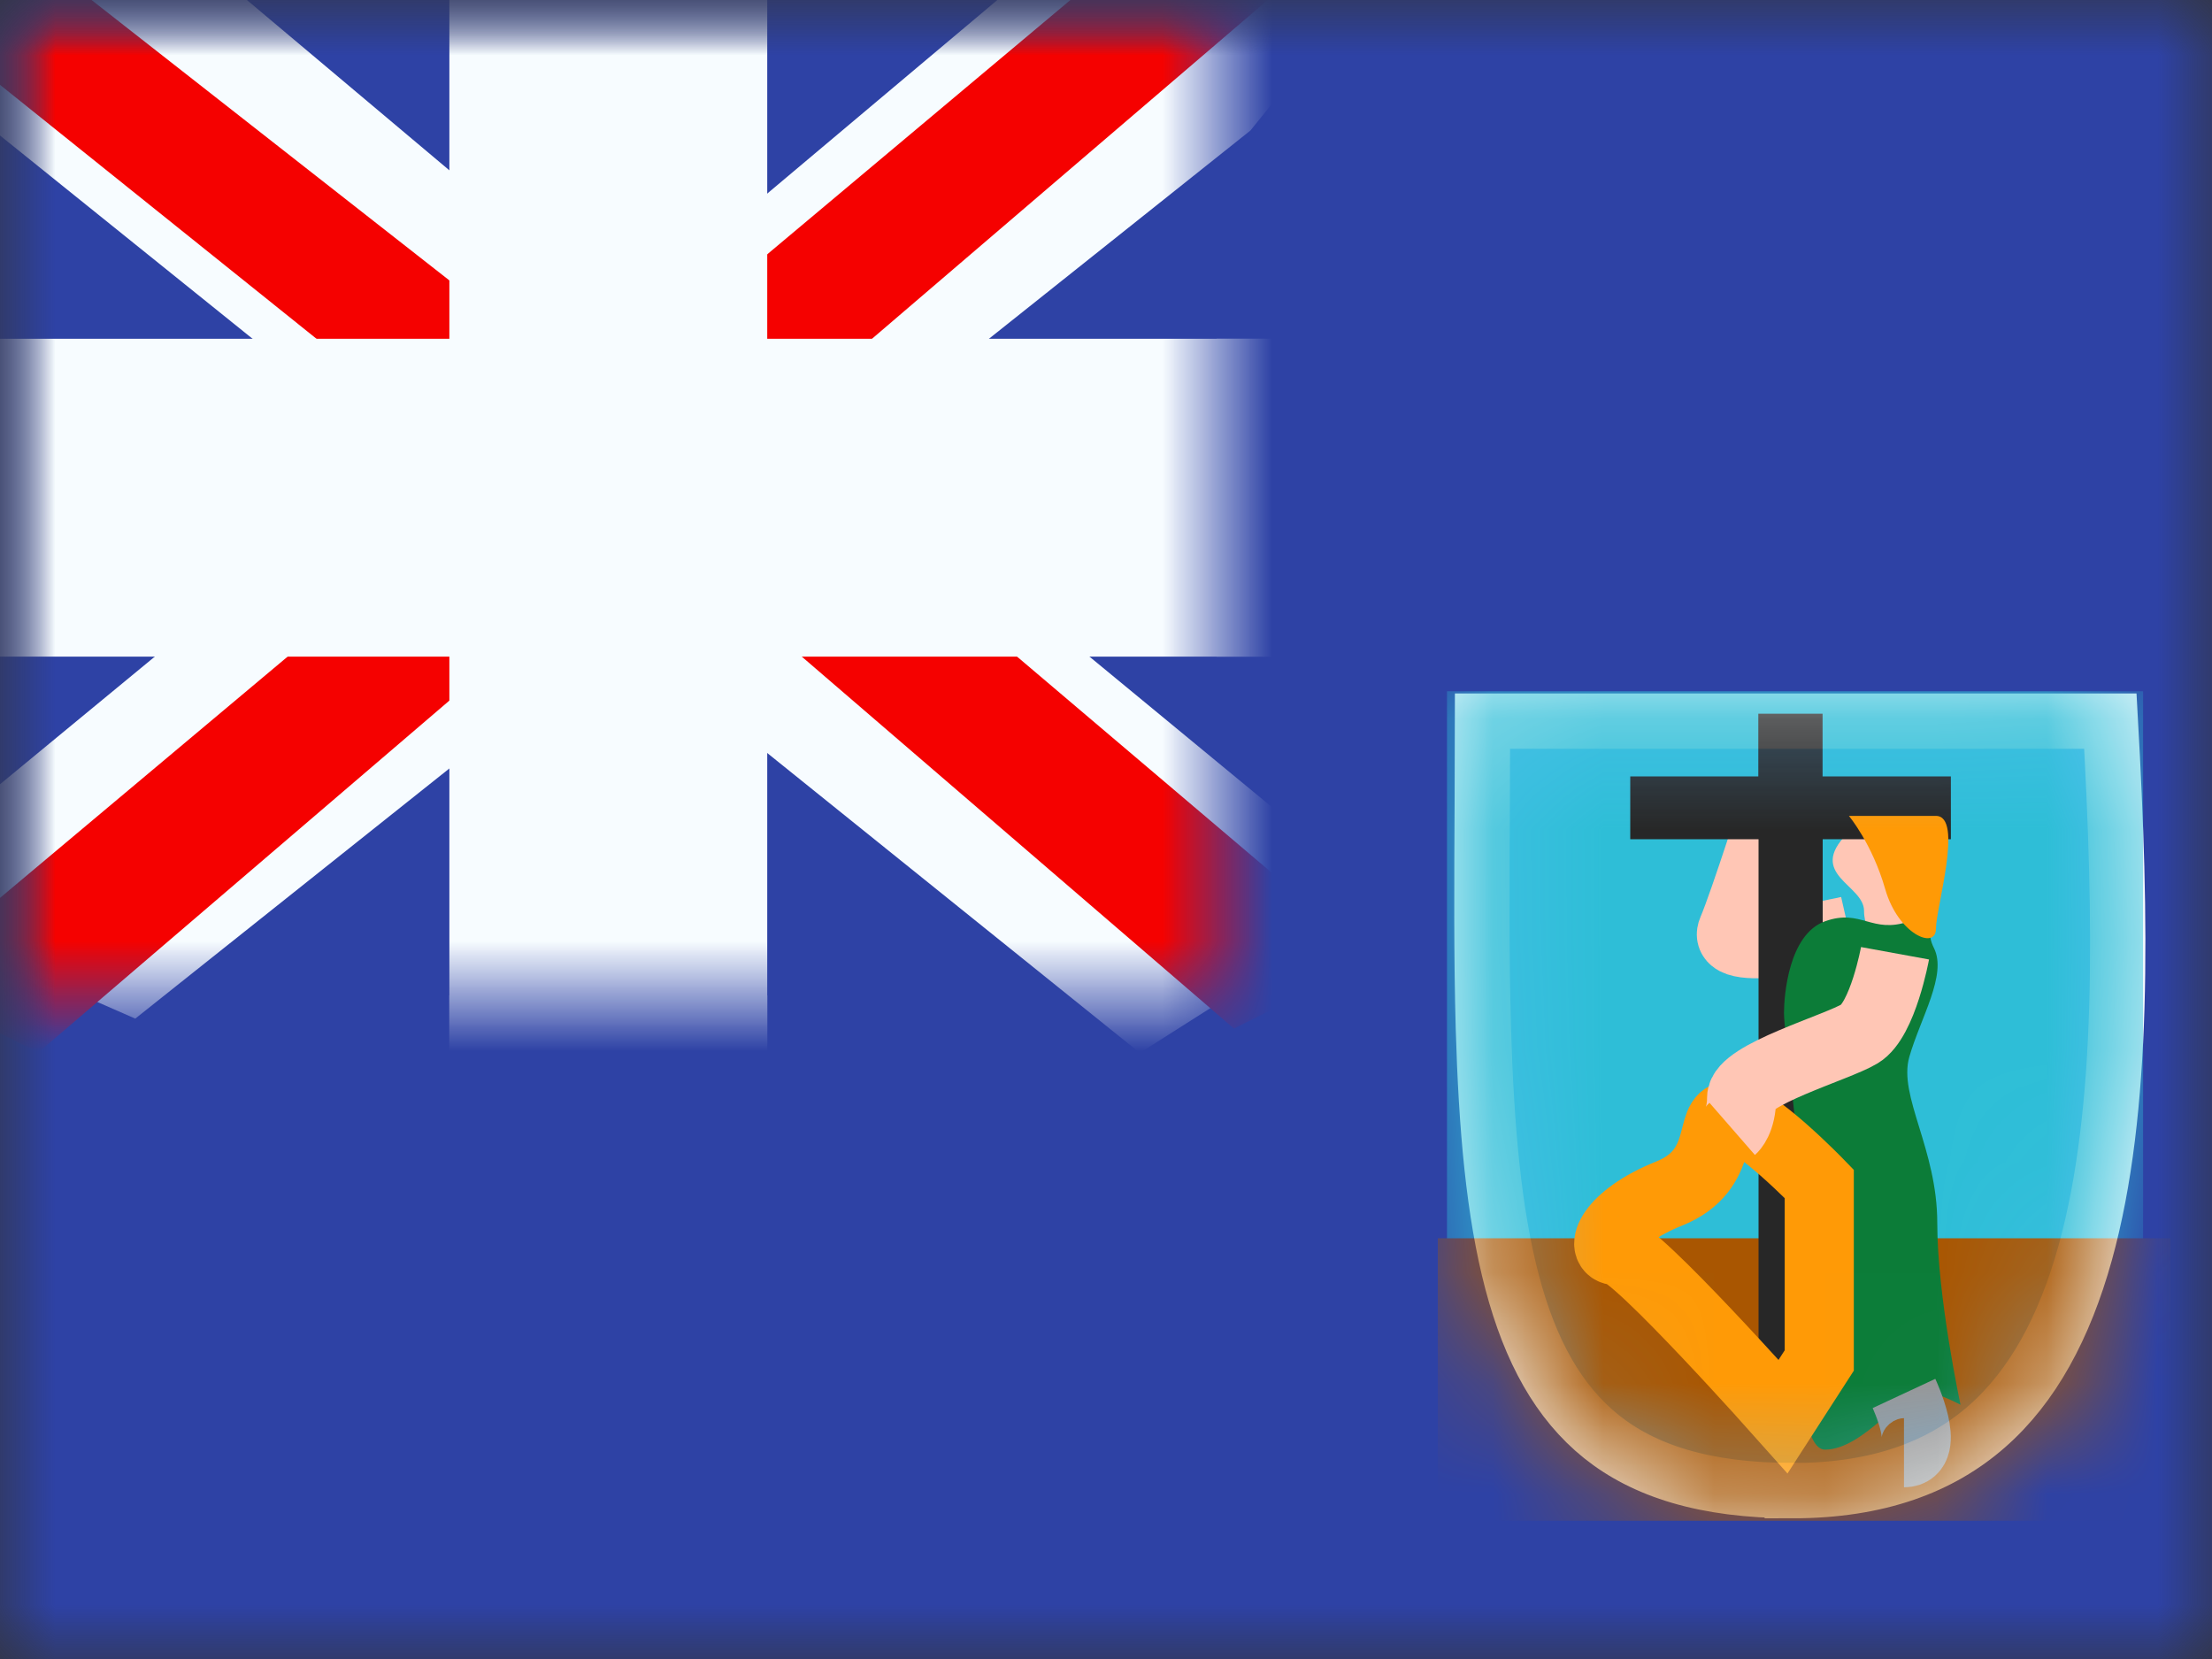
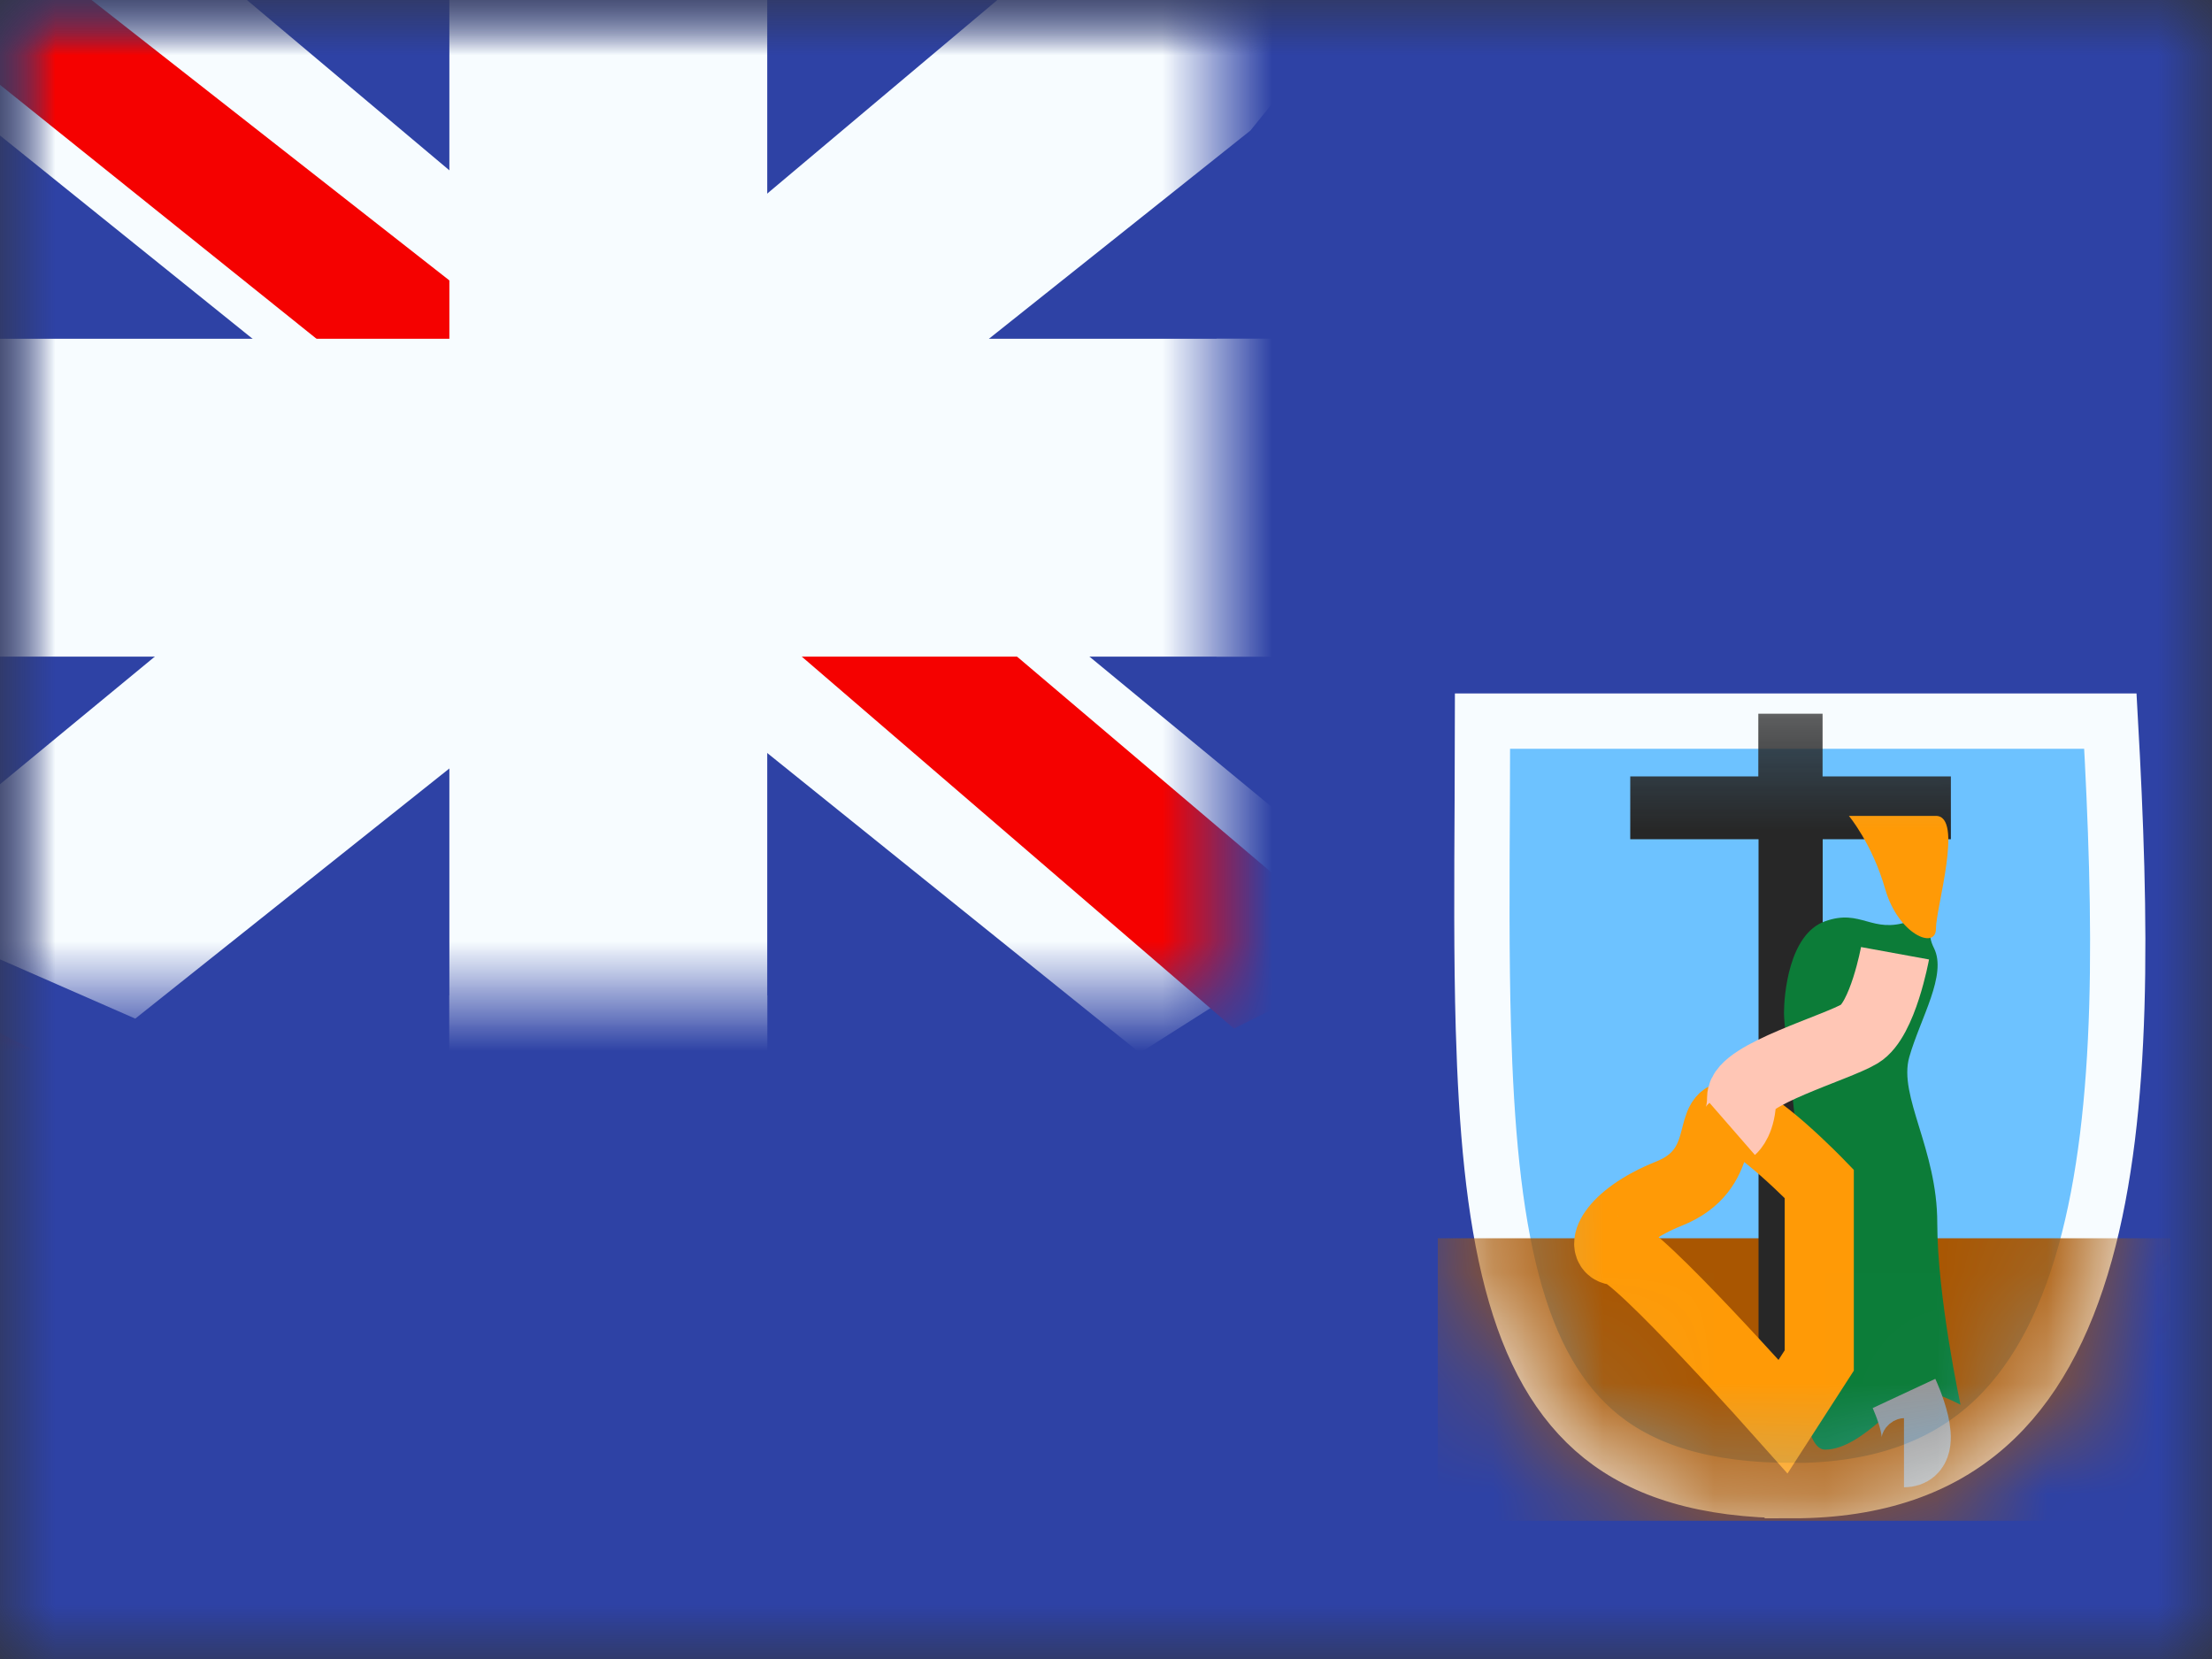
<svg xmlns="http://www.w3.org/2000/svg" width="20" height="15" fill="none">
  <rect width="100%" height="100%" fill="#333333" stroke="none" />
  <mask id="flags_ms_a" width="20" height="15" x="0" y="0" maskUnits="userSpaceOnUse">
    <path fill="#fff" d="M0 0h20v15H0z" />
  </mask>
  <g mask="url(#flags_ms_a)">
    <path fill="#2E42A5" fill-rule="evenodd" d="M0 0v15h20V0H0z" clip-rule="evenodd" />
    <mask id="flags_ms_b" width="20" height="15" x="0" y="0" maskUnits="userSpaceOnUse">
      <path fill="#fff" fill-rule="evenodd" d="M0 0v15h20V0H0z" clip-rule="evenodd" />
    </mask>
    <g mask="url(#flags_ms_b)">
      <path fill="#2E42A5" d="M0 0h11v9H0z" />
      <mask id="flags_ms_c" width="11" height="9" x="0" y="0" maskUnits="userSpaceOnUse">
        <path fill="#fff" d="M0 0h11v9H0z" />
      </mask>
      <g mask="url(#flags_ms_c)">
        <path fill="#F7FCFF" d="M-1.253 8.125 1.223 9.21l10.083-8.03 1.306-1.614-2.647-.363-4.113 3.46-3.31 2.332-3.795 3.129z" />
-         <path fill="#F50100" d="m-.914 8.886 1.261.63L12.143-.583h-1.77L-.915 8.886z" />
+         <path fill="#F50100" d="m-.914 8.886 1.261.63h-1.77L-.915 8.886z" />
        <path fill="#F7FCFF" d="M12.503 8.125 10.306 9.52-.056 1.18-1.362-.434l2.647-.363 4.113 3.46 3.31 2.332 3.795 3.129z" />
        <path fill="#F50100" d="m12.418 8.67-1.261.63-5.023-4.323-1.489-.483-6.133-4.921H.283l6.13 4.804 1.628.58 4.377 3.714z" />
        <mask id="flags_ms_d" width="13" height="11" x="-1" y="-1" fill="#000" maskUnits="userSpaceOnUse">
          <path fill="#fff" d="M-1-1h13v11H-1z" />
          <path fill-rule="evenodd" d="M6 0H5v4H0v1h5v4h1V5h5V4H6V0z" clip-rule="evenodd" />
        </mask>
        <path fill="#F50100" fill-rule="evenodd" d="M6 0H5v4H0v1h5v4h1V5h5V4H6V0z" clip-rule="evenodd" />
        <path fill="#F7FCFF" d="M5 0v-.938h-.938V0H5zm1 0h.938v-.938H6V0zM5 4v.938h.938V4H5zM0 4v-.938h-.938V4H0zm0 1h-.938v.938H0V5zm5 0h.938v-.938H5V5zm0 4h-.938v.938H5V9zm1 0v.938h.938V9H6zm0-4v-.938h-.938V5H6zm5 0v.938h.938V5H11zm0-1h.938v-.938H11V4zM6 4h-.938v.938H6V4zM5 .937h1V-.938H5V.938zM5.938 4V0H4.063v4h1.875zM0 4.938h5V3.063H0v1.874zM.938 5V4H-.938v1H.938zM5 4.062H0v1.875h5V4.063zM5.938 9V5H4.063v4h1.875zM6 8.062H5v1.876h1V8.062zM5.062 5v4h1.875V5H5.063zM11 4.062H6v1.875h5V4.063zM10.062 4v1h1.876V4h-1.876zM6 4.938h5V3.063H6v1.874zM5.062 0v4h1.875V0H5.063z" mask="url(#flags_ms_d)" />
      </g>
      <path fill="#6DC2FF" stroke="#F7FCFF" stroke-width=".5" d="M16.205 13.477c-.795 0-1.341-.18-1.726-.488-.386-.31-.642-.771-.807-1.396-.166-.628-.234-1.398-.26-2.3-.018-.633-.014-1.32-.01-2.058l.002-.715h5.677c.1 1.788.132 3.515-.228 4.81-.187.671-.473 1.204-.89 1.569-.411.36-.974.579-1.758.579z" />
      <mask id="flags_ms_e" width="7" height="8" x="13" y="6" maskUnits="userSpaceOnUse">
        <path fill="#fff" stroke="#fff" stroke-width=".5" d="M16.205 13.477c-.795 0-1.341-.18-1.726-.488-.386-.31-.642-.771-.807-1.396-.166-.628-.234-1.398-.26-2.3-.018-.633-.014-1.32-.01-2.058l.002-.715h5.677c.1 1.788.132 3.515-.228 4.81-.187.671-.473 1.204-.89 1.569-.411.36-.974.579-1.758.579z" />
      </mask>
      <g mask="url(#flags_ms_e)">
-         <path fill="#2EBED7" d="M13.083 6.25h6.294v4.986h-6.294z" />
        <path fill="#A95601" d="M13 11.196h6.625v2.554H13z" />
-         <path stroke="#FFC6B5" stroke-width=".625" d="M16.716 8.415s-1.167.265-1.054 0c.113-.265.415-1.22.415-1.22" />
-         <path fill="#FFC6B5" fill-rule="evenodd" d="M17.067 8.604s-.213-.13-.213-.368-.519-.327-.153-.698c.366-.371.524-.208.524 0s.294.698.294.698l-.452.368z" clip-rule="evenodd" />
        <path fill="#272727" fill-rule="evenodd" d="M16.478 6.453h-.58v.567H14.74v.568h1.16v4.946h.58V7.588h1.159V7.02h-1.16v-.567z" clip-rule="evenodd" />
        <path fill="#0C7C38" fill-rule="evenodd" d="M17.726 12.7s-.21-.975-.21-1.643-.354-1.146-.253-1.5c.101-.353.344-.743.223-.985-.122-.242.118-.36-.223-.242-.341.118-.433-.118-.762 0-.33.118-.371.674-.371.832 0 .159.146 1.228.146 1.561 0 .334-.12 2.384.225 2.384s.722-.534.853-.534c.132 0 .372.128.372.128z" clip-rule="evenodd" />
        <path stroke="#FF9A06" stroke-width=".625" d="M15.644 10.088c-.21 0-.017.49-.553.704-.536.214-.64.516-.472.516.169 0 1.503 1.5 1.503 1.5l.327-.507v-1.597s-.595-.616-.805-.616z" clip-rule="evenodd" />
        <path stroke="#979797" stroke-width=".625" d="M17.215 12.599s.25.536 0 .536" />
        <path stroke="#FFC6B5" stroke-width=".625" d="M17.134 8.619s-.11.602-.319.728c-.209.126-1.068.37-1.068.578 0 .208-.085.282-.085.282" />
        <path fill="#FF9A06" fill-rule="evenodd" d="M16.717 7.377s.21.25.328.661c.118.412.459.552.459.36 0-.193.252-1.021 0-1.021h-.787z" clip-rule="evenodd" />
      </g>
    </g>
  </g>
</svg>